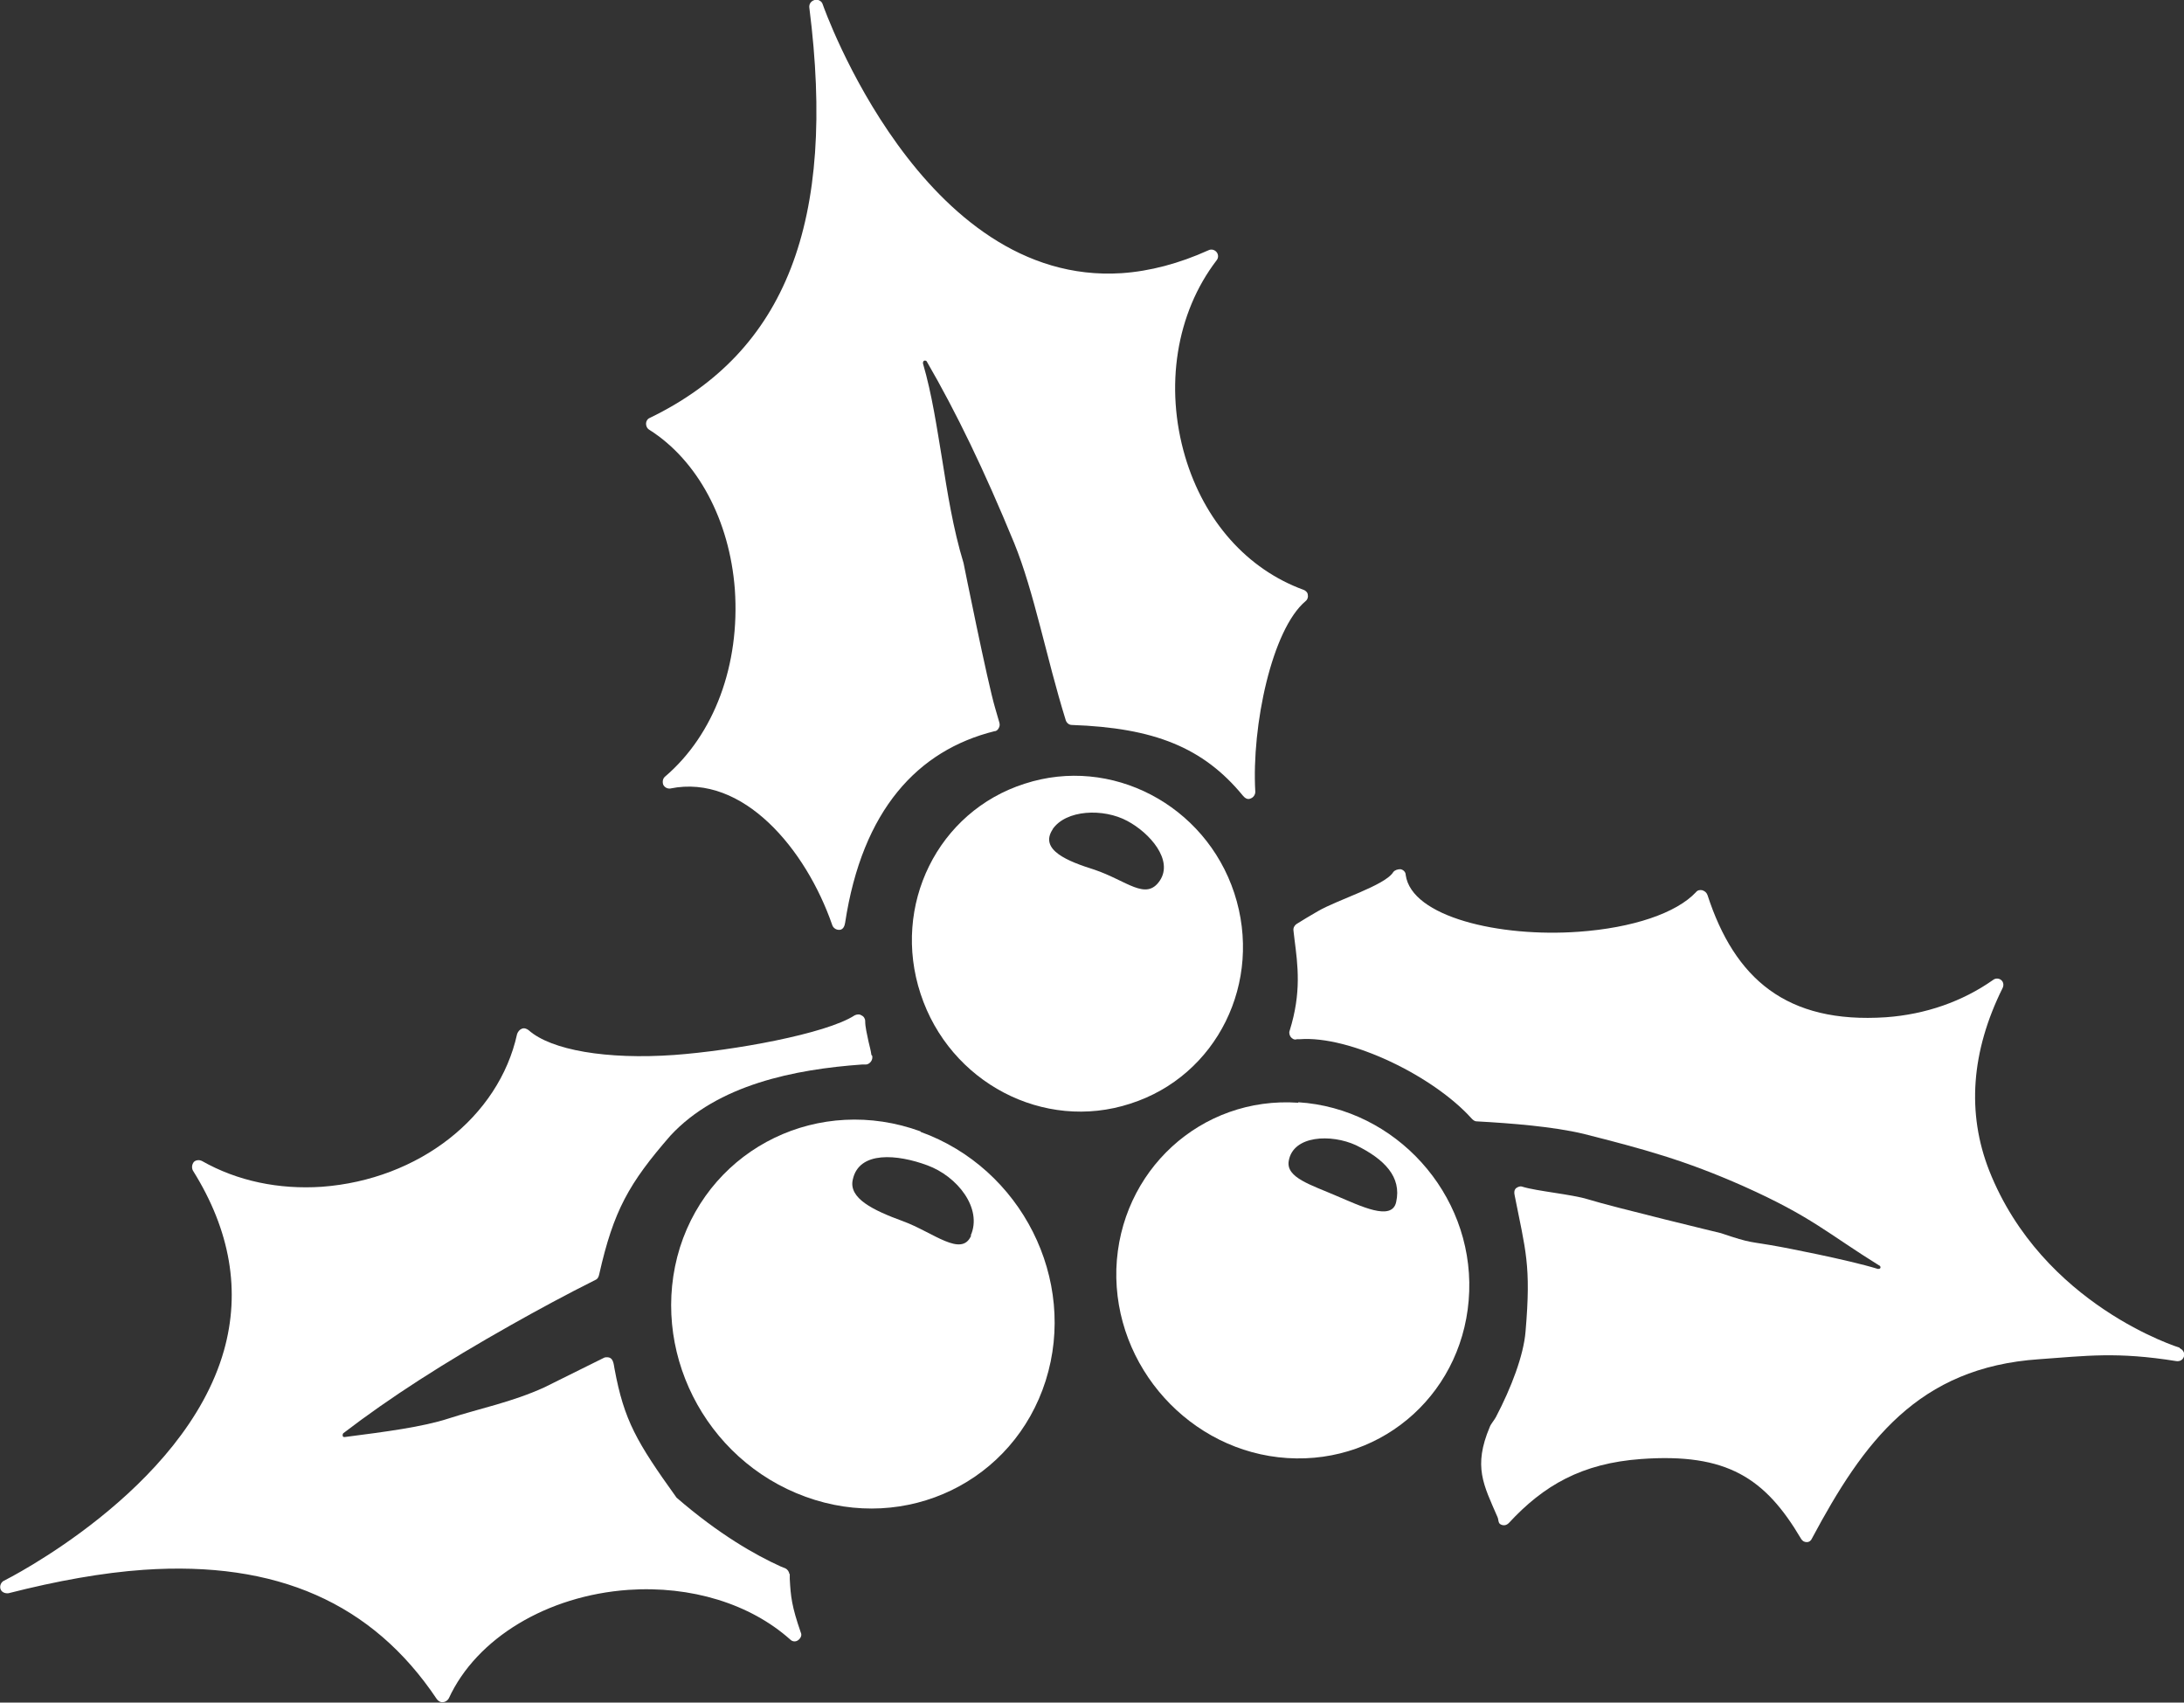
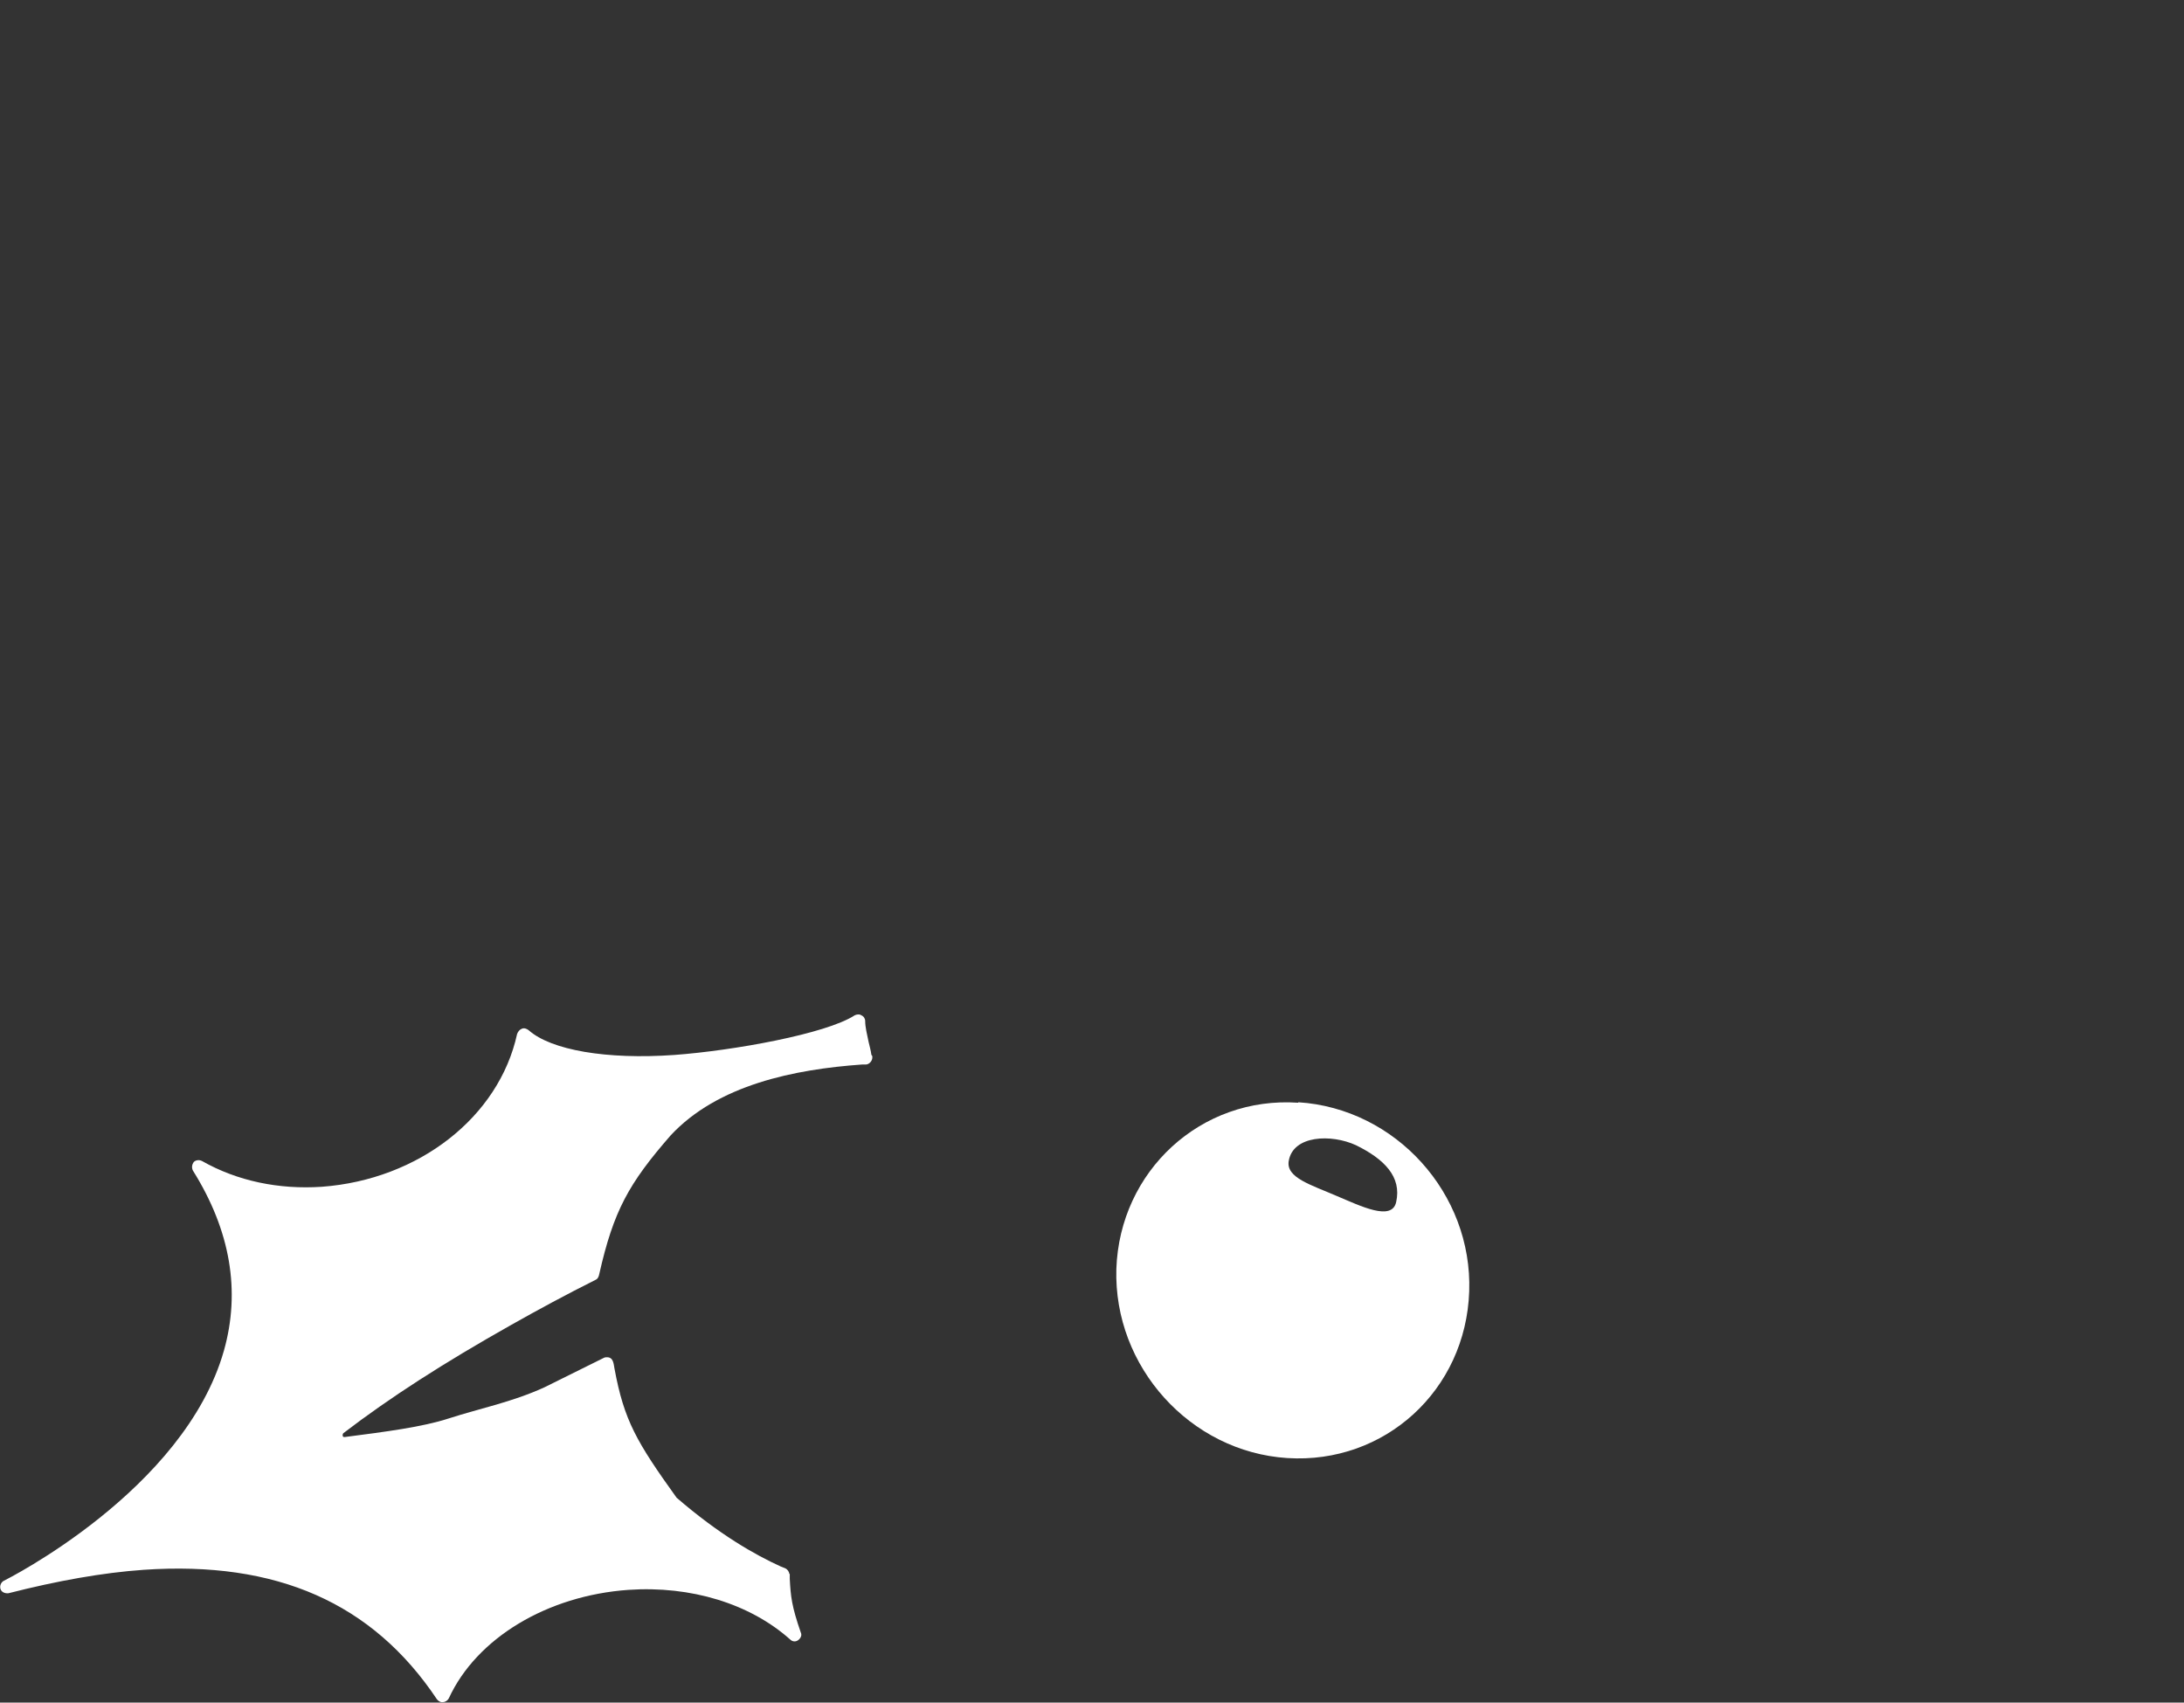
<svg xmlns="http://www.w3.org/2000/svg" id="Layer_2" data-name="Layer 2" viewBox="0 0 45.74 35.65">
  <rect x="0" y="0" width="45.74" height="35.65" fill="#333333" stroke="none" />
  <defs>
    <style>
      .cls-1 {
        fill: #fff;
        stroke-width: 0px;
      }
    </style>
  </defs>
-   <path class="cls-1" d="m14.04,16.51c1.52-.31,2.84,1.27,3.39,2.86.02.06.08.1.14.1,0,0,.01,0,.02,0,.07-.01.1-.08.11-.15.36-2.36,1.52-3.61,3.13-4.01.04,0,.07-.03.09-.07.02-.04.02-.07.01-.11l-.09-.31c-.16-.54-.66-3.03-.66-3.03-.22-.72-.34-1.49-.45-2.18-.11-.66-.21-1.35-.4-2,0-.02,0-.05.03-.06.02,0,.04,0,.05.02.62,1.07,1.2,2.27,1.83,3.8.42,1.03.67,2.39,1.08,3.71.02.06.07.1.13.1,1.72.06,2.75.47,3.58,1.48.04.05.1.09.16.06.06-.02.1-.08.1-.14-.08-1.39.35-3.4,1.05-3.99.04-.03.06-.08.05-.13,0-.05-.04-.09-.09-.11-1.18-.43-2.08-1.44-2.48-2.79-.43-1.46-.19-3,.66-4.11.04-.05.04-.12,0-.17-.04-.05-.11-.07-.17-.04-.62.28-1.23.44-1.82.48h0C19.31,5.99,17.25.15,17.23.09c-.02-.07-.1-.11-.17-.09-.07.02-.12.08-.11.16.57,4.48-.49,7.21-3.34,8.59-.05.02-.08.07-.08.12,0,.05.02.1.07.13,1.01.64,1.68,1.89,1.79,3.34.11,1.58-.43,3.04-1.46,3.92-.05.04-.06.11-.04.17.03.06.09.09.16.08Z" />
  <path class="cls-1" d="m16.53,32.96c0-.05-.04-.1-.08-.12l-.1-.04c-.53-.24-1.29-.67-2.18-1.44-.84-1.17-1.1-1.62-1.3-2.7-.02-.1-.02-.25-.17-.24-.02,0-.03,0-.05.01l-1.25.62c-.68.31-1.35.44-2,.65-.55.18-1.33.28-2.18.39-.02,0-.04,0-.04-.02-.01-.02,0-.05.01-.06.98-.75,2.1-1.47,3.52-2.27.55-.31,1.14-.63,1.76-.94.05-.02.07-.07.08-.12.3-1.33.62-1.9,1.49-2.9.99-1.07,2.61-1.39,4.01-1.49h.08s0,0,0,0c.07,0,.14-.07.14-.15,0-.02,0-.04-.02-.05-.01-.09-.04-.19-.06-.28-.03-.15-.07-.3-.07-.43,0-.05-.03-.1-.08-.12-.04-.03-.1-.02-.14,0-.6.39-2.55.74-3.78.83-1.41.1-2.58-.1-3.05-.52-.04-.03-.09-.05-.14-.03-.05.02-.08.06-.1.11-.38,1.74-2.06,3.05-4.09,3.2-.9.06-1.77-.12-2.51-.54-.06-.03-.13-.02-.17.02-.04.05-.05.12-.02.18.79,1.26,1,2.53.65,3.77C3.86,31.21.12,33.08.08,33.1c-.06.03-.09.11-.07.17.02.07.1.1.17.09,1.02-.26,1.97-.43,2.83-.49,2.78-.19,4.79.69,6.14,2.71.03.04.08.07.13.06h0c.05,0,.1-.04.12-.08.58-1.26,2.06-2.15,3.76-2.27,1.31-.09,2.55.29,3.39,1.04.05.05.12.05.17.01.05-.04.08-.1.05-.16-.19-.55-.21-.75-.23-1.12v-.11Z" />
-   <path class="cls-1" d="m45.65,28.22s-2.87-.88-3.99-3.71c-.47-1.2-.38-2.49.28-3.82.03-.06.02-.13-.03-.17-.05-.04-.12-.04-.17,0-.64.45-1.41.72-2.24.78-2.09.14-3.17-.81-3.74-2.56-.02-.05-.05-.08-.11-.1-.05-.01-.1,0-.13.04-.41.44-1.33.75-2.46.83-1.65.12-3.5-.31-3.62-1.19,0-.06-.05-.11-.11-.12-.06,0-.12.02-.15.06-.17.28-1.17.58-1.58.82-.16.09-.32.19-.45.27-.04.03-.07.08-.06.14l.02.17c.07.55.15,1.12-.1,1.92-.02.05,0,.1.02.13.03.04.08.07.13.05h.06c1.04-.08,2.79.76,3.6,1.66.03.03.06.06.11.06.73.04,1.6.11,2.23.26,1.26.32,2.12.55,3.36,1.1,1.43.64,1.76.99,2.84,1.66.02,0,.03.04.02.05,0,.01-.02.02-.05.02-.65-.2-2.03-.46-2.03-.46-.7-.13-.58-.06-1.26-.29,0,0-2.24-.54-2.79-.71-.32-.1-1.07-.17-1.36-.26-.05-.02-.1,0-.14.03-.04.04-.04.09-.03.14.23,1.17.35,1.46.23,2.86-.04.5-.3,1.18-.62,1.79-.03.06-.11.15-.13.21-.35.83-.13,1.21.16,1.88.03.06.01.13.07.16.06.03.12.02.17-.03.73-.79,1.53-1.25,2.77-1.34,1.8-.13,2.6.4,3.35,1.67.03.05.07.07.12.07,0,0,0,0,0,0,.05,0,.09-.03.11-.08,1.08-2.02,2.22-3.58,4.76-3.75.99-.07,1.62-.16,2.87.04.08.01.14-.03.16-.1.02-.07-.02-.14-.09-.17Z" />
-   <path class="cls-1" d="m25.85,18.7c-.61-1.85-2.58-2.88-4.39-2.29-1.82.58-2.79,2.55-2.18,4.4.61,1.86,2.58,2.89,4.39,2.3,1.82-.58,2.79-2.55,2.18-4.41Zm-3.81-1.33c.28-.42,1.07-.45,1.57-.18.47.25.97.82.68,1.25-.29.43-.69,0-1.37-.23-.54-.17-1.17-.41-.87-.85Z" />
  <path class="cls-1" d="m27.19,23.09c-2.04-.14-3.74,1.43-3.81,3.48-.06,2.05,1.55,3.83,3.58,3.96,2.04.13,3.74-1.42,3.81-3.49.07-2.05-1.54-3.83-3.58-3.96Zm.8,1.95c-.53-.23-1.06-.38-1-.73.09-.54.89-.57,1.41-.33.59.29.96.66.84,1.19-.09.41-.75.08-1.25-.13Z" />
-   <path class="cls-1" d="m19.28,23.69c-2.11-.77-4.37.32-5.04,2.43-.66,2.12.51,4.45,2.63,5.22,2.11.77,4.36-.32,5.03-2.43.67-2.12-.51-4.45-2.62-5.21Zm1.06,2.18c-.2.47-.8-.07-1.43-.3-.63-.23-1.14-.48-1.05-.87.13-.61.94-.53,1.56-.3.63.23,1.16.9.91,1.47Z" />
</svg>